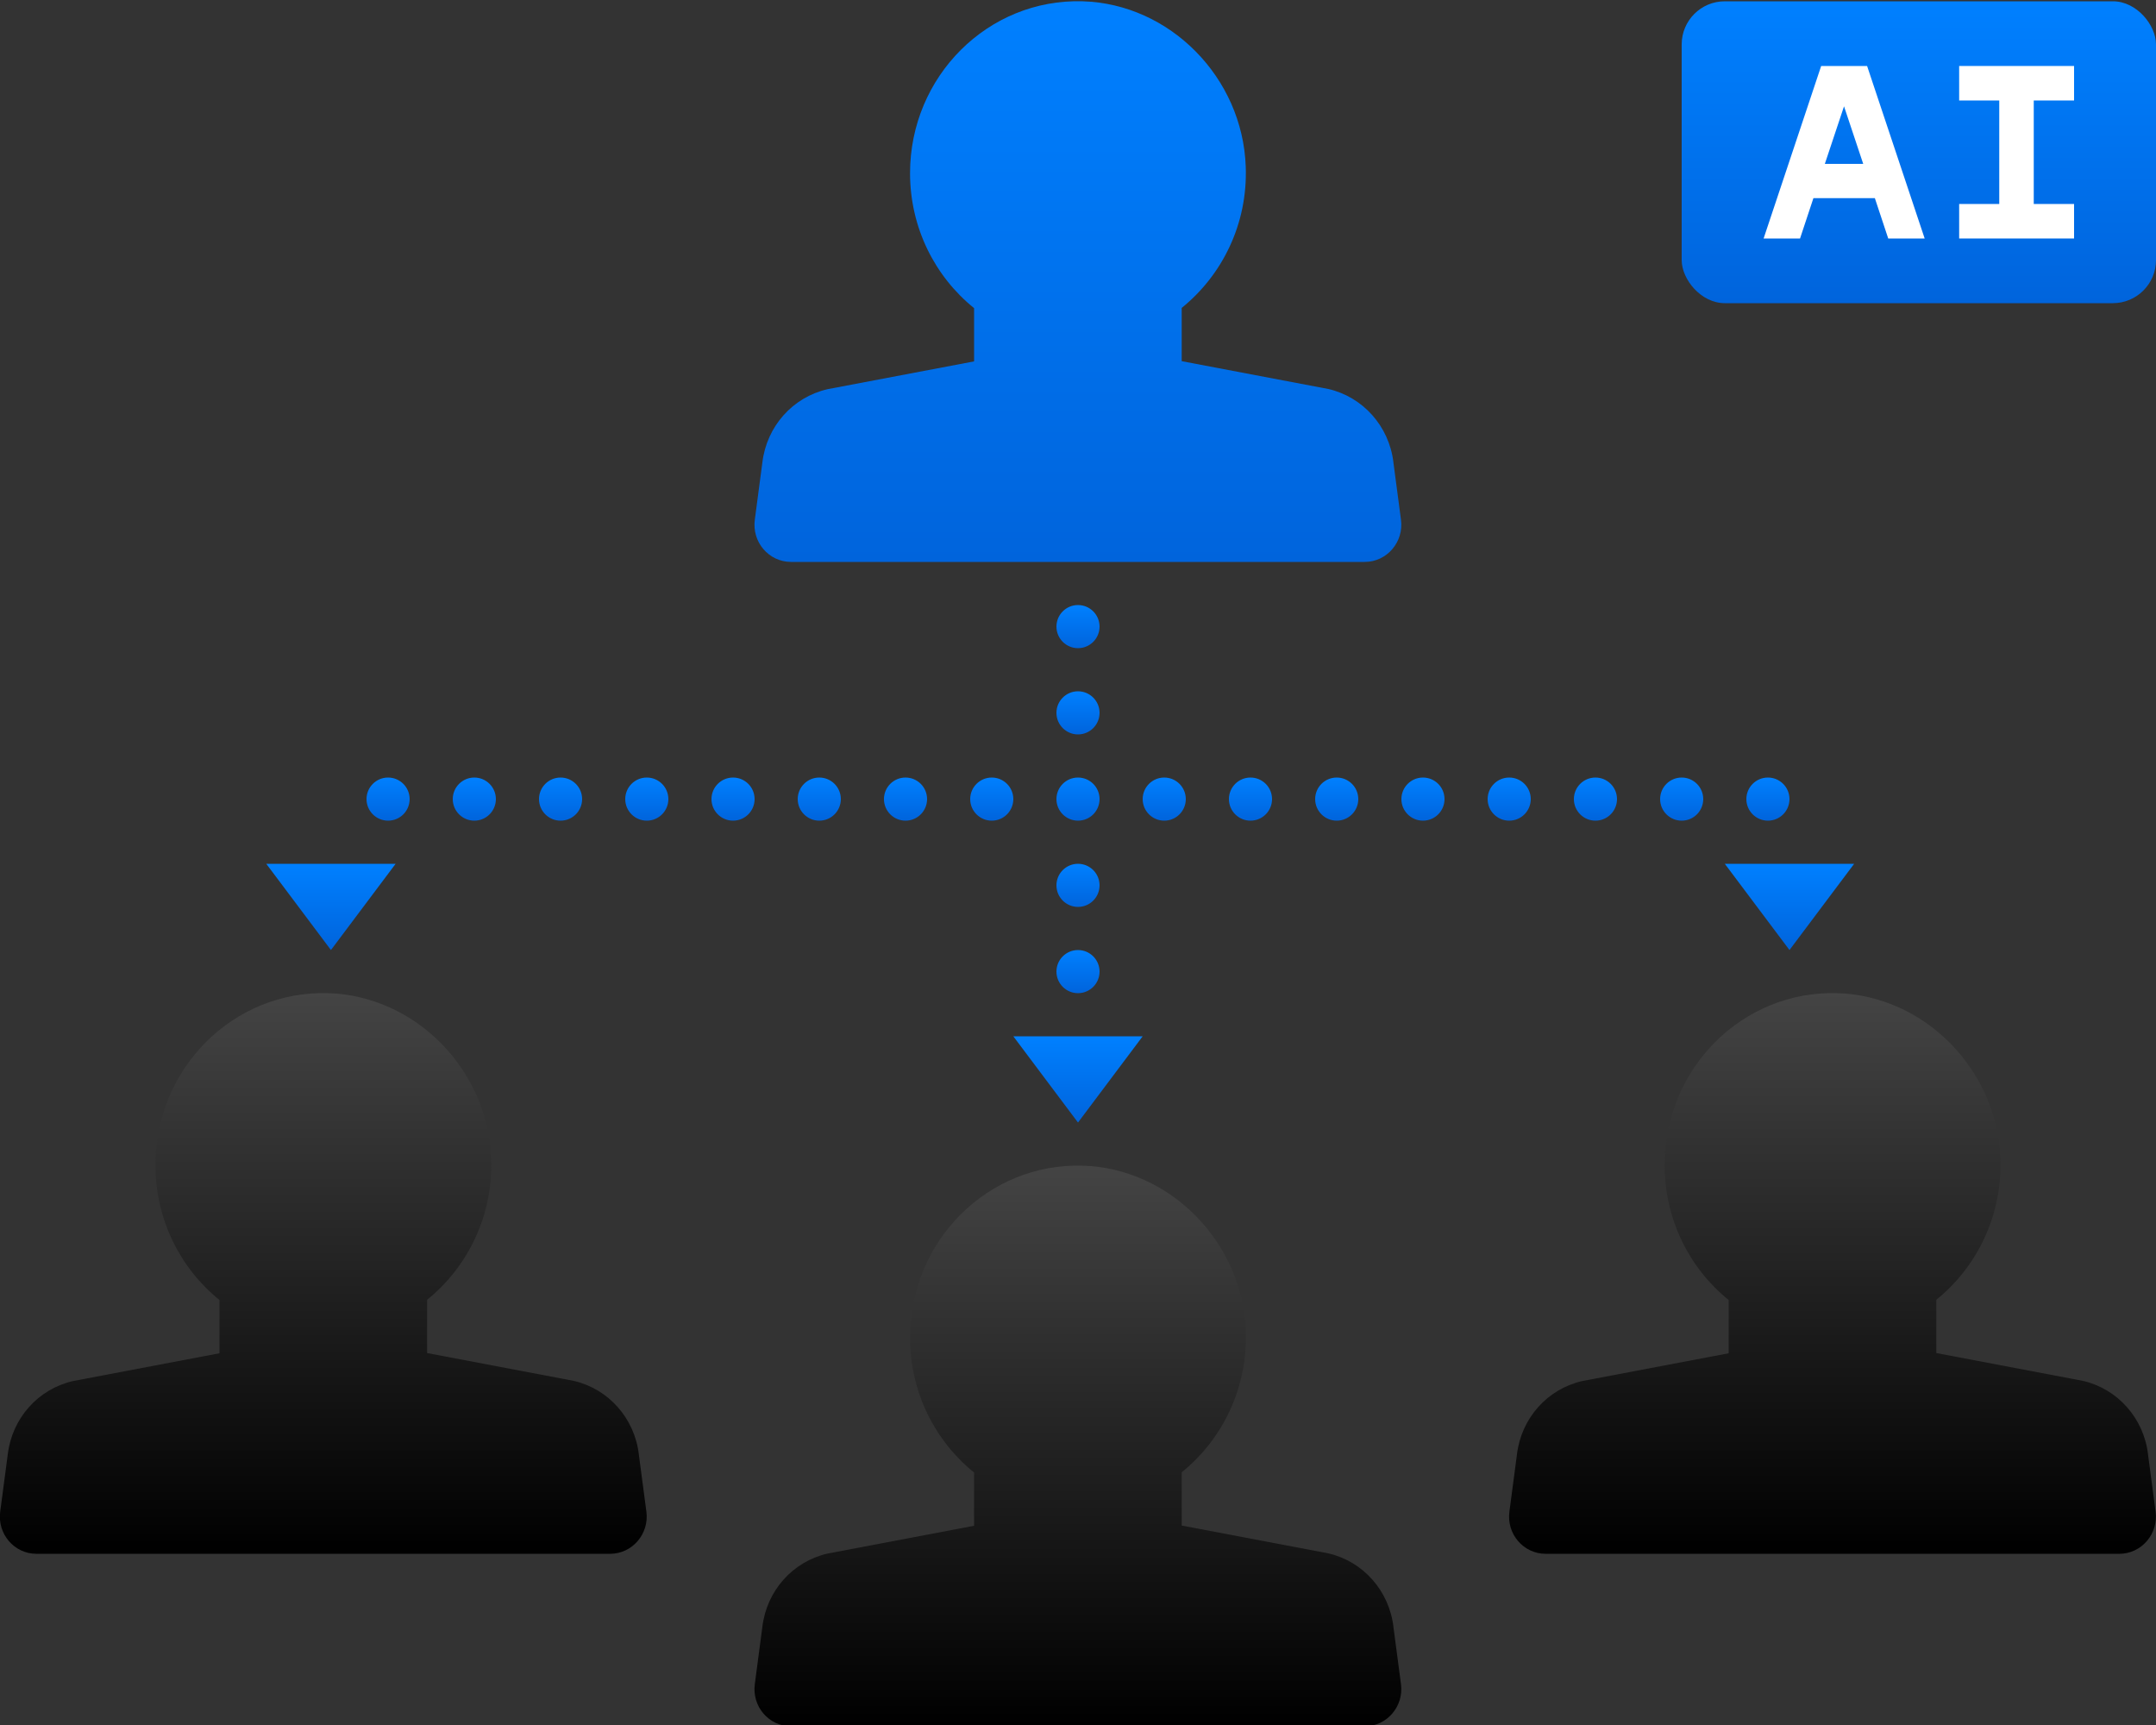
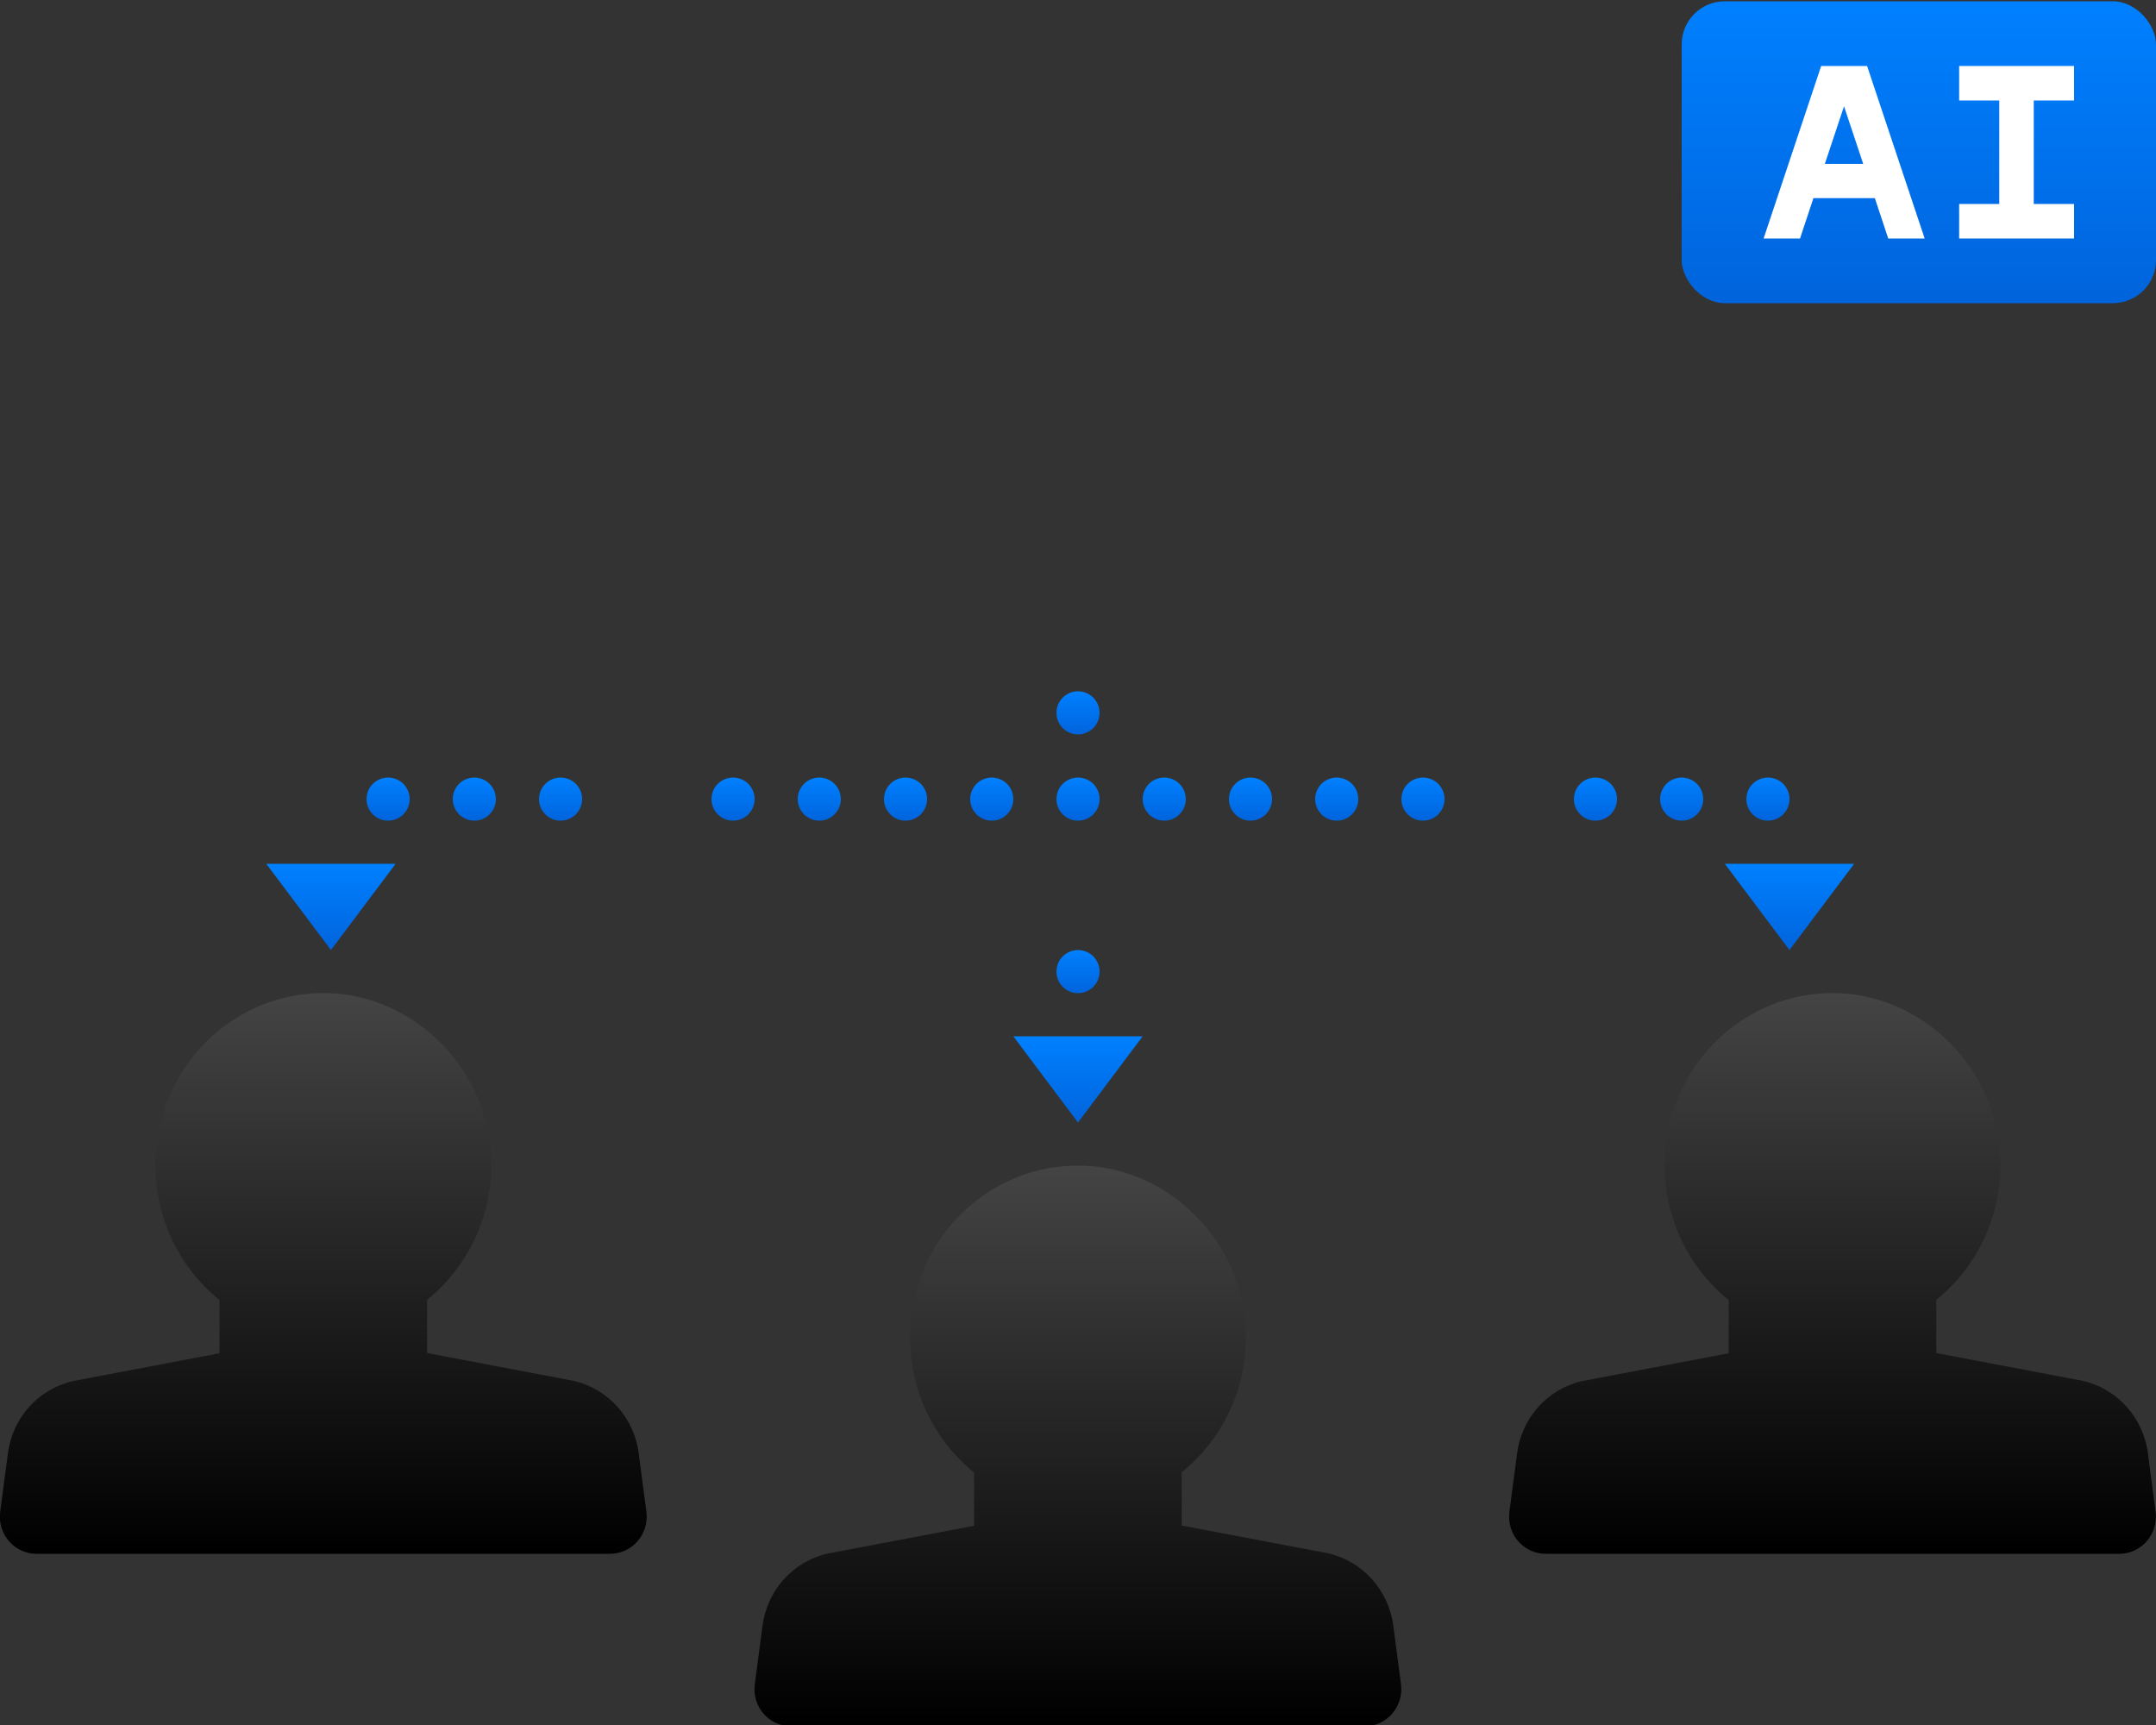
<svg xmlns="http://www.w3.org/2000/svg" xmlns:xlink="http://www.w3.org/1999/xlink" id="Design" viewBox="0 0 100 80">
  <rect x="0" y="0" width="100" height="80" fill="#333333" stroke="none" />
  <defs>
    <style>
      .cls-1 {
        fill: url(#linear-gradient-8);
      }

      .cls-2 {
        fill: url(#linear-gradient-7);
      }

      .cls-3 {
        fill: url(#linear-gradient-5);
      }

      .cls-4 {
        fill: url(#linear-gradient-6);
      }

      .cls-5 {
        fill: url(#linear-gradient-9);
      }

      .cls-6 {
        fill: url(#linear-gradient-4);
      }

      .cls-7 {
        fill: url(#linear-gradient-3);
      }

      .cls-8 {
        fill: url(#linear-gradient-2);
      }

      .cls-9 {
        fill: url(#linear-gradient);
      }

      .cls-10 {
        fill: #fff;
      }

      .cls-11 {
        fill: url(#linear-gradient-10);
      }

      .cls-12 {
        fill: url(#linear-gradient-11);
      }

      .cls-13 {
        fill: url(#linear-gradient-12);
      }

      .cls-14 {
        fill: url(#linear-gradient-13);
      }

      .cls-15 {
        fill: url(#linear-gradient-19);
      }

      .cls-16 {
        fill: url(#linear-gradient-14);
      }

      .cls-17 {
        fill: url(#linear-gradient-21);
      }

      .cls-18 {
        fill: url(#linear-gradient-20);
      }

      .cls-19 {
        fill: url(#linear-gradient-22);
      }

      .cls-20 {
        fill: url(#linear-gradient-23);
      }

      .cls-21 {
        fill: url(#linear-gradient-28);
      }

      .cls-22 {
        fill: url(#linear-gradient-25);
      }

      .cls-23 {
        fill: url(#linear-gradient-15);
      }

      .cls-24 {
        fill: url(#linear-gradient-16);
      }

      .cls-25 {
        fill: url(#linear-gradient-17);
      }

      .cls-26 {
        fill: url(#linear-gradient-18);
      }

      .cls-27 {
        fill: url(#linear-gradient-27);
      }

      .cls-28 {
        fill: url(#linear-gradient-24);
      }

      .cls-29 {
        fill: url(#linear-gradient-26);
      }

      .cls-30 {
        fill: url(#linear-gradient-29);
      }
    </style>
    <linearGradient id="linear-gradient" x1="50" y1=".06" x2="50" y2="26.06" gradientUnits="userSpaceOnUse">
      <stop offset="0" stop-color="#0080ff" />
      <stop offset="1" stop-color="#0064dc" />
    </linearGradient>
    <linearGradient id="linear-gradient-2" x1="50" y1="54.06" x2="50" y2="80.06" gradientUnits="userSpaceOnUse">
      <stop offset="0" stop-color="#444" />
      <stop offset="1" stop-color="#000" />
    </linearGradient>
    <linearGradient id="linear-gradient-3" x1="85" y1="46.06" x2="85" y2="72.06" xlink:href="#linear-gradient-2" />
    <linearGradient id="linear-gradient-4" x1="15" y1="46.06" x2="15" y2="72.06" xlink:href="#linear-gradient-2" />
    <linearGradient id="linear-gradient-5" x1="89" y1=".06" x2="89" y2="14.06" xlink:href="#linear-gradient" />
    <linearGradient id="linear-gradient-6" x1="74" y1="36.06" x2="74" y2="38.06" xlink:href="#linear-gradient" />
    <linearGradient id="linear-gradient-7" x1="82" y1="36.06" x2="82" y2="38.06" xlink:href="#linear-gradient" />
    <linearGradient id="linear-gradient-8" x1="78" y1="36.06" x2="78" y2="38.06" xlink:href="#linear-gradient" />
    <linearGradient id="linear-gradient-9" x1="62" y1="36.06" x2="62" y2="38.06" xlink:href="#linear-gradient" />
    <linearGradient id="linear-gradient-10" x1="70" y1="36.06" x2="70" y2="38.06" xlink:href="#linear-gradient" />
    <linearGradient id="linear-gradient-11" x1="66" y1="36.06" x2="66" y2="38.06" xlink:href="#linear-gradient" />
    <linearGradient id="linear-gradient-12" x1="54" y1="36.06" x2="54" y2="38.06" xlink:href="#linear-gradient" />
    <linearGradient id="linear-gradient-13" x1="58" y1="36.06" x2="58" y2="38.06" xlink:href="#linear-gradient" />
    <linearGradient id="linear-gradient-14" x1="50" y1="28.06" x2="50" y2="30.06" xlink:href="#linear-gradient" />
    <linearGradient id="linear-gradient-15" x1="50" y1="32.06" x2="50" y2="34.06" xlink:href="#linear-gradient" />
    <linearGradient id="linear-gradient-16" x1="50" y1="36.06" x2="50" y2="38.06" xlink:href="#linear-gradient" />
    <linearGradient id="linear-gradient-17" x1="50" y1="40.06" x2="50" y2="42.06" xlink:href="#linear-gradient" />
    <linearGradient id="linear-gradient-18" x1="50" y1="44.06" x2="50" y2="46.06" xlink:href="#linear-gradient" />
    <linearGradient id="linear-gradient-19" x1="50" y1="48.06" x2="50" y2="52.06" xlink:href="#linear-gradient" />
    <linearGradient id="linear-gradient-20" x1="83" y1="40.06" x2="83" y2="44.06" xlink:href="#linear-gradient" />
    <linearGradient id="linear-gradient-21" x1="-5033.62" y1="36.06" x2="-5033.62" y2="38.06" gradientTransform="translate(-5007.62) rotate(-180) scale(1 -1)" xlink:href="#linear-gradient" />
    <linearGradient id="linear-gradient-22" x1="-5025.62" y1="36.06" x2="-5025.62" y2="38.06" gradientTransform="translate(-5007.62) rotate(-180) scale(1 -1)" xlink:href="#linear-gradient" />
    <linearGradient id="linear-gradient-23" x1="-5029.62" y1="36.06" x2="-5029.62" y2="38.06" gradientTransform="translate(-5007.62) rotate(-180) scale(1 -1)" xlink:href="#linear-gradient" />
    <linearGradient id="linear-gradient-24" x1="-5045.62" y1="36.06" x2="-5045.62" y2="38.06" gradientTransform="translate(-5007.62) rotate(-180) scale(1 -1)" xlink:href="#linear-gradient" />
    <linearGradient id="linear-gradient-25" x1="-5037.62" y1="36.06" x2="-5037.62" y2="38.06" gradientTransform="translate(-5007.62) rotate(-180) scale(1 -1)" xlink:href="#linear-gradient" />
    <linearGradient id="linear-gradient-26" x1="-5041.62" y1="36.06" x2="-5041.62" y2="38.06" gradientTransform="translate(-5007.62) rotate(-180) scale(1 -1)" xlink:href="#linear-gradient" />
    <linearGradient id="linear-gradient-27" x1="-5053.62" y1="36.06" x2="-5053.62" y2="38.06" gradientTransform="translate(-5007.62) rotate(-180) scale(1 -1)" xlink:href="#linear-gradient" />
    <linearGradient id="linear-gradient-28" x1="-5049.62" y1="36.06" x2="-5049.62" y2="38.06" gradientTransform="translate(-5007.62) rotate(-180) scale(1 -1)" xlink:href="#linear-gradient" />
    <linearGradient id="linear-gradient-29" x1="-5022.97" y1="40.06" x2="-5022.97" y2="44.06" gradientTransform="translate(-5007.62) rotate(-180) scale(1 -1)" xlink:href="#linear-gradient" />
  </defs>
-   <path class="cls-9" d="M64.63,21.44c-.2-1.67-1.41-3.03-3.02-3.4l-6.8-1.29v-2.47c1.88-1.52,3.07-3.9,2.97-6.56-.15-4.13-3.52-7.54-7.56-7.66-4.4-.13-8.01,3.49-8.01,7.97,0,2.54,1.16,4.8,2.97,6.26v2.47l-6.8,1.29c-1.61.37-2.82,1.72-3.02,3.4l-.35,2.65c-.14,1.04.65,1.96,1.68,1.96h26.61c1.03,0,1.82-.93,1.68-1.96l-.35-2.65Z" />
  <path class="cls-8" d="M64.63,75.44c-.2-1.67-1.41-3.03-3.02-3.4l-6.8-1.29v-2.47c1.88-1.52,3.07-3.9,2.97-6.56-.15-4.13-3.52-7.54-7.56-7.66-4.4-.13-8.01,3.49-8.01,7.97,0,2.54,1.16,4.8,2.97,6.26v2.47l-6.8,1.29c-1.61.37-2.82,1.72-3.02,3.4l-.35,2.65c-.14,1.04.65,1.96,1.68,1.96h26.61c1.03,0,1.82-.93,1.68-1.96l-.35-2.65Z" />
  <path class="cls-7" d="M99.63,67.44c-.2-1.67-1.41-3.03-3.02-3.4l-6.8-1.29v-2.47c1.88-1.52,3.07-3.9,2.97-6.56-.15-4.13-3.52-7.54-7.56-7.66-4.4-.13-8.01,3.49-8.01,7.97,0,2.54,1.16,4.8,2.97,6.26v2.47l-6.8,1.29c-1.61.37-2.82,1.72-3.02,3.4l-.35,2.65c-.14,1.04.65,1.96,1.68,1.96h26.61c1.03,0,1.82-.93,1.68-1.96l-.35-2.65Z" />
  <path class="cls-6" d="M29.63,67.44c-.2-1.67-1.41-3.03-3.02-3.4l-6.8-1.29v-2.47c1.88-1.52,3.07-3.9,2.97-6.56-.15-4.13-3.52-7.54-7.56-7.66-4.4-.13-8.01,3.49-8.01,7.97,0,2.54,1.16,4.8,2.97,6.26v2.47l-6.8,1.29c-1.61.37-2.82,1.72-3.02,3.4l-.35,2.65c-.14,1.04.65,1.96,1.68,1.96h26.61c1.03,0,1.82-.93,1.68-1.96l-.35-2.65Z" />
  <rect class="cls-3" x="78" y=".06" width="22" height="14" rx="2" ry="2" />
  <polygon class="cls-10" points="96.2 4.66 96.2 3.06 90.87 3.06 90.87 4.66 92.73 4.66 92.73 9.46 90.87 9.46 90.87 11.06 96.2 11.06 96.2 9.46 94.33 9.46 94.33 4.66 96.2 4.66" />
  <path class="cls-10" d="M87.58,11.06h1.69l-2.67-8h-2.13l-2.67,8h1.69l.62-1.87h2.85l.62,1.87ZM84.64,7.6l.89-2.67.89,2.67h-1.78Z" />
  <circle class="cls-4" cx="74" cy="37.06" r="1" />
  <circle class="cls-2" cx="82" cy="37.06" r="1" />
  <circle class="cls-1" cx="78" cy="37.06" r="1" />
  <circle class="cls-5" cx="62" cy="37.06" r="1" />
-   <circle class="cls-11" cx="70" cy="37.06" r="1" />
  <circle class="cls-12" cx="66" cy="37.06" r="1" />
  <circle class="cls-13" cx="54" cy="37.06" r="1" />
  <circle class="cls-14" cx="58" cy="37.06" r="1" />
-   <circle class="cls-16" cx="50" cy="29.06" r="1" />
  <circle class="cls-23" cx="50" cy="33.06" r="1" />
  <circle class="cls-24" cx="50" cy="37.06" r="1" />
-   <circle class="cls-25" cx="50" cy="41.06" r="1" />
  <circle class="cls-26" cx="50" cy="45.06" r="1" />
  <polygon class="cls-15" points="47 48.06 50 52.06 53 48.06 47 48.06" />
  <polygon class="cls-18" points="80 40.06 83 44.06 86 40.06 80 40.06" />
  <circle class="cls-17" cx="26" cy="37.06" r="1" />
  <circle class="cls-19" cx="18" cy="37.06" r="1" />
  <circle class="cls-20" cx="22" cy="37.06" r="1" />
  <circle class="cls-28" cx="38" cy="37.06" r="1" />
-   <circle class="cls-22" cx="30" cy="37.06" r="1" />
  <circle class="cls-29" cx="34" cy="37.06" r="1" />
  <circle class="cls-27" cx="46" cy="37.06" r="1" />
  <circle class="cls-21" cx="42" cy="37.06" r="1" />
  <polygon class="cls-30" points="18.35 40.06 15.35 44.06 12.35 40.06 18.35 40.06" />
</svg>